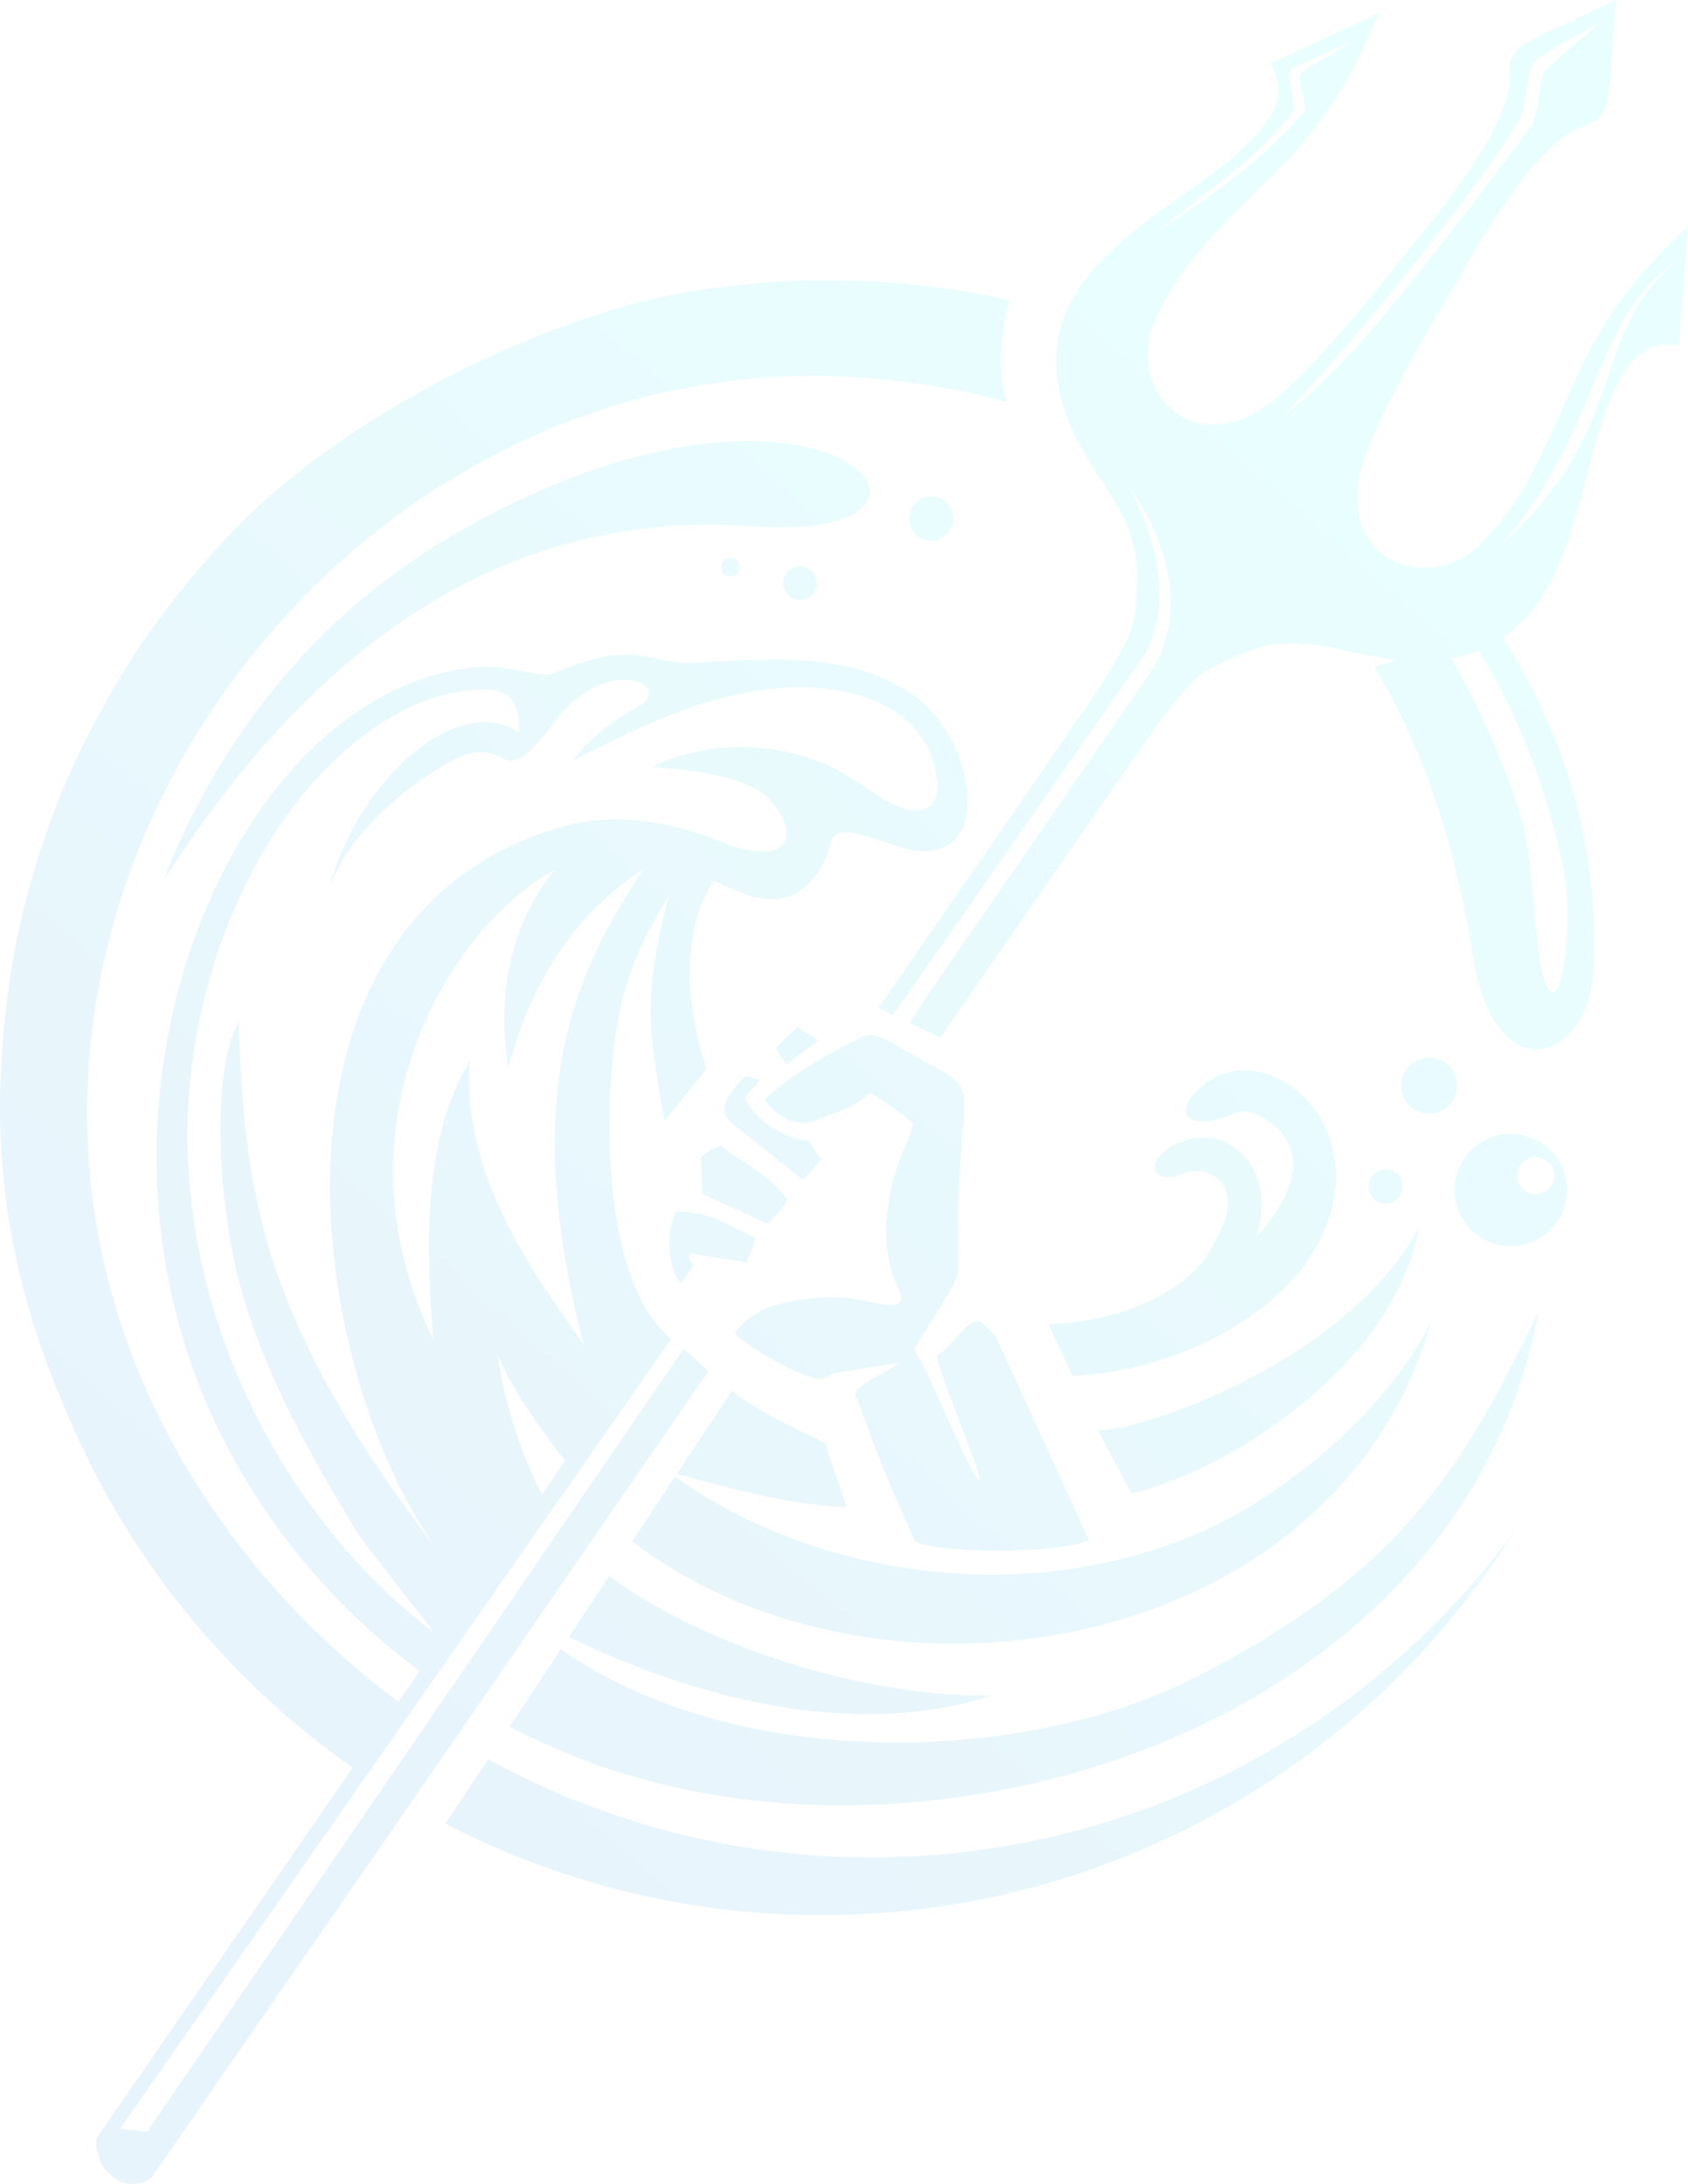
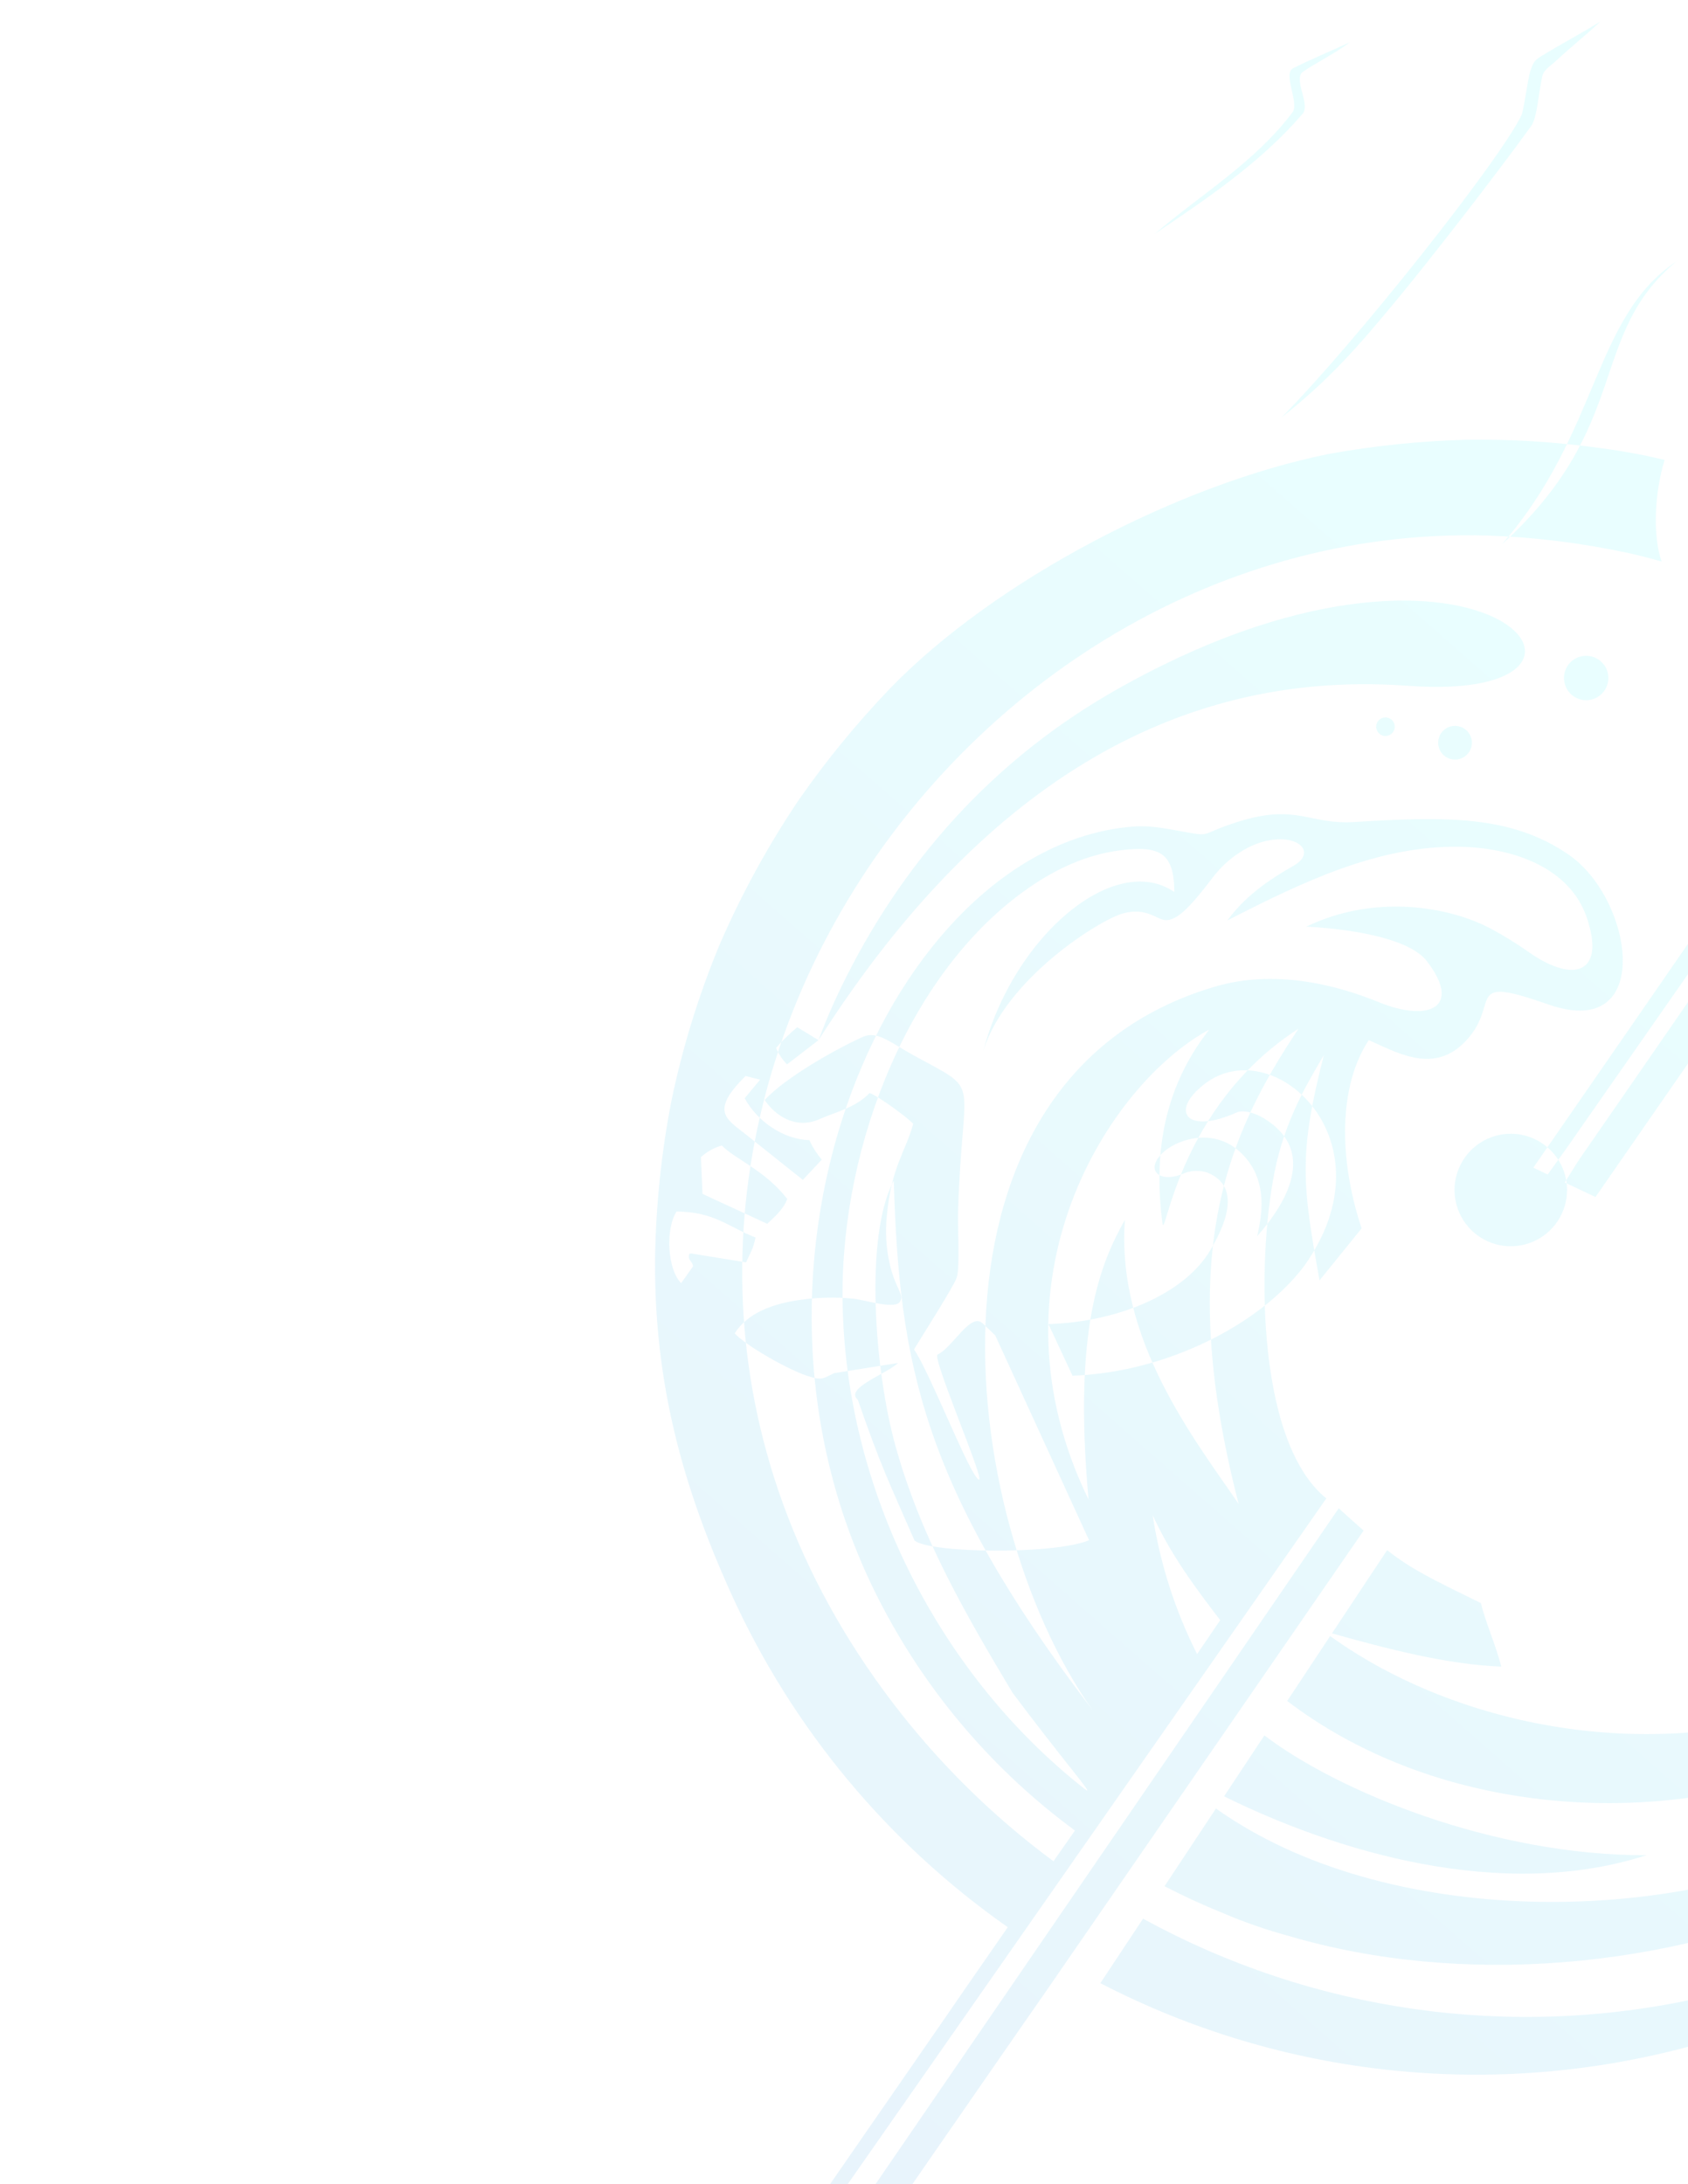
<svg xmlns="http://www.w3.org/2000/svg" xmlns:ns1="http://sodipodi.sourceforge.net/DTD/sodipodi-0.dtd" xmlns:ns2="http://www.inkscape.org/namespaces/inkscape" width="91.017mm" height="117.741mm" viewBox="0 0 91.017 117.741" version="1.1" id="svg5" ns1:docname="rt-logo.svg" ns2:version="1.2.2 (b0a8486541, 2022-12-01)">
  <ns1:namedview id="namedview7" pagecolor="#111728" bordercolor="#000000" borderopacity="0.25" ns2:showpageshadow="2" ns2:pageopacity="0" ns2:pagecheckerboard="0" ns2:deskcolor="#d1d1d1" ns2:document-units="mm" showgrid="false" ns2:zoom="1.2938725" ns2:cx="500.43572" ns2:cy="483.81893" ns2:window-width="3440" ns2:window-height="1371" ns2:window-x="0" ns2:window-y="0" ns2:window-maximized="1" ns2:current-layer="layer1" />
  <defs id="defs2">
    <linearGradient id="paint0_linear_1451_8385-3" x1="54.747" y1="352.367" x2="268.95" y2="107.906" gradientUnits="userSpaceOnUse" gradientTransform="matrix(0.265,0,0,0.265,66.409,84.697)">
      <stop stop-color="#1E92E0" id="stop11930" />
      <stop offset="1" stop-color="#27F5FF" id="stop11932" />
    </linearGradient>
  </defs>
  <g ns2:label="Layer 1" ns2:groupmode="layer" id="layer1" transform="translate(-66.409,-84.713)">
-     <path opacity="0.1" fill-rule="evenodd" clip-rule="evenodd" d="m 122.941,156.096 c 3.927,-0.13 7.401,-1.725 8.731,-3.99 0.643,-1.096 1.822,-3.371 -0.16,-4.178 -0.394,-0.13 -0.819,-0.124 -1.209,0.017 -1.39,0.632 -2.254,-0.183 -1.102,-1.174 0.714,-0.615 2.92,-1.475 4.471,0.476 0.99,1.264 0.83,2.821 0.523,4.111 1.58,-1.795 3.226,-4.557 0.421,-6.321 -0.655,-0.409 -1.247,-0.478 -1.523,-0.354 -2.638,1.199 -3.672,-0.011 -1.759,-1.513 3.712,-2.914 10.254,3.042 5.373,9.824 -2.387,3.137 -7.412,5.705 -12.468,5.884 z m 2.189,11.649 -5.056,-11.036 c -0.291,-0.291 -0.384,-0.369 -0.685,-0.657 -0.643,-0.613 -1.633,1.33 -2.425,1.685 -0.322,0.141 2.566,6.824 2.231,6.742 -0.457,-0.112 -2.623,-5.737 -3.502,-7.02 0.299,-0.503 2.143,-3.39 2.303,-3.872 0.179,-0.537 0.048,-2.787 0.07,-3.506 0.223,-7.614 1.393,-6.386 -2.435,-8.497 -1.241,-0.685 -1.93,-1.323 -2.711,-0.967 -1.498,0.683 -4.146,2.176 -5.28,3.396 0.546,0.824 1.652,1.601 2.939,1.041 0.992,-0.434 1.972,-0.632 2.718,-1.418 0.453,0.158 2.014,1.296 2.351,1.66 -0.382,1.448 -1.182,2.318 -1.418,4.943 -0.095,0.881 -0.041,1.772 0.158,2.636 0.312,1.353 0.832,1.656 0.518,2.054 -0.371,0.371 -1.934,-0.166 -2.55,-0.211 -0.889,-0.081 -1.784,-0.063 -2.669,0.053 -1.639,0.211 -2.97,0.735 -3.662,1.822 0.556,0.632 2.796,1.917 3.883,2.284 0.811,0.274 0.859,0.164 1.475,-0.135 l 3.445,-0.55 c -0.573,0.579 -2.905,1.353 -2.166,1.983 1.264,3.647 1.732,4.549 3.057,7.585 0.79,0.689 7.564,0.775 9.412,-0.015 z m -16.273,-18.395 c -0.19,0.535 -0.706,0.995 -1.079,1.338 l -3.489,-1.612 -0.088,-1.978 c 0.322,-0.295 0.708,-0.511 1.127,-0.632 0.691,0.723 2.337,1.336 3.529,2.884 z m -1.711,2.079 c -0.126,0.632 -0.291,0.843 -0.508,1.338 l -2.962,-0.48 c -0.035,0.004 -0.07,0.013 -0.103,0.025 -0.086,0.364 0.12,0.305 0.211,0.661 l -0.649,0.914 c -0.725,-0.718 -0.868,-2.876 -0.247,-3.862 2.052,0.019 2.768,0.822 4.264,1.403 z m 0.247,-8.51 -0.83,1.001 c 0.632,1.184 2.04,2.221 3.487,2.258 0.174,0.38 0.399,0.734 0.668,1.053 l -1.018,1.089 -3.049,-2.429 c -1.102,-0.874 -1.964,-1.264 -0.042,-3.171 z m 3.15,-2.132 -1.698,1.306 c -0.251,-0.255 -0.451,-0.555 -0.59,-0.885 0.348,-0.405 0.731,-0.779 1.144,-1.117 z m -35.321,-8.598 c 0.261,-0.702 0.551,-1.404 0.87,-2.107 3.137,-6.822 8.059,-12.677 14.946,-16.644 19.872,-11.421 29.519,0.653 15.966,-0.352 -14.238,-1.043 -24.385,7.5 -31.782,19.103 z m 34.078,-16.91 c 0.173,-0.048 0.357,-0.044 0.528,0.012 0.171,0.056 0.321,0.162 0.432,0.303 0.111,0.142 0.178,0.313 0.191,0.492 0.014,0.179 -0.026,0.359 -0.114,0.515 -0.088,0.157 -0.221,0.284 -0.381,0.365 -0.16,0.082 -0.341,0.114 -0.52,0.093 -0.179,-0.021 -0.347,-0.095 -0.484,-0.211 -0.137,-0.117 -0.236,-0.271 -0.285,-0.444 -0.033,-0.115 -0.042,-0.236 -0.028,-0.355 0.014,-0.119 0.052,-0.234 0.11,-0.339 0.059,-0.105 0.138,-0.196 0.232,-0.27 0.094,-0.074 0.202,-0.129 0.318,-0.161 z m -3.645,-0.47 c 0.128,-0.036 0.265,-0.02 0.381,0.044 0.116,0.065 0.202,0.173 0.238,0.301 0.036,0.128 0.02,0.265 -0.045,0.381 -0.065,0.116 -0.173,0.202 -0.301,0.238 -0.128,0.036 -0.265,0.02 -0.381,-0.044 -0.116,-0.065 -0.202,-0.173 -0.238,-0.301 -0.036,-0.128 -0.02,-0.265 0.044,-0.381 0.065,-0.116 0.173,-0.202 0.301,-0.238 z m 10.631,-3.293 c 0.228,-0.065 0.47,-0.061 0.695,0.012 0.225,0.072 0.424,0.21 0.571,0.396 0.147,0.186 0.236,0.411 0.255,0.647 0.019,0.236 -0.033,0.473 -0.148,0.679 -0.115,0.207 -0.29,0.375 -0.501,0.482 -0.211,0.108 -0.449,0.15 -0.684,0.123 -0.235,-0.028 -0.457,-0.125 -0.637,-0.279 -0.18,-0.154 -0.31,-0.358 -0.374,-0.586 -0.043,-0.151 -0.056,-0.309 -0.038,-0.465 0.018,-0.156 0.067,-0.307 0.143,-0.444 0.077,-0.137 0.179,-0.258 0.303,-0.355 0.123,-0.097 0.264,-0.169 0.415,-0.212 z m 27.179,30.214 c -0.299,0 -0.591,0.089 -0.839,0.255 -0.248,0.166 -0.442,0.402 -0.556,0.678 -0.114,0.276 -0.144,0.58 -0.086,0.873 0.058,0.293 0.202,0.562 0.414,0.774 0.211,0.211 0.48,0.355 0.773,0.413 0.293,0.059 0.597,0.028 0.873,-0.086 0.276,-0.114 0.512,-0.308 0.678,-0.556 0.166,-0.248 0.255,-0.541 0.255,-0.839 2.7e-4,-0.198 -0.038,-0.394 -0.114,-0.578 -0.075,-0.183 -0.186,-0.35 -0.326,-0.49 -0.14,-0.14 -0.306,-0.252 -0.489,-0.328 -0.183,-0.076 -0.379,-0.115 -0.577,-0.116 z m 5.752,5.364 c 0.197,0 0.39,0.059 0.554,0.168 0.164,0.11 0.292,0.265 0.367,0.447 0.075,0.182 0.095,0.382 0.057,0.576 -0.039,0.193 -0.133,0.371 -0.273,0.51 -0.139,0.139 -0.317,0.234 -0.51,0.273 -0.193,0.039 -0.394,0.019 -0.576,-0.057 -0.182,-0.075 -0.338,-0.203 -0.447,-0.367 -0.11,-0.164 -0.168,-0.357 -0.168,-0.554 0,-0.131 0.026,-0.261 0.076,-0.382 0.051,-0.121 0.124,-0.231 0.217,-0.324 0.093,-0.093 0.203,-0.166 0.325,-0.216 0.121,-0.05 0.251,-0.075 0.383,-0.075 z m -8.097,0.655 c 0.183,0 0.361,0.054 0.513,0.156 0.152,0.101 0.27,0.246 0.34,0.414 0.07,0.169 0.088,0.355 0.052,0.533 -0.036,0.179 -0.124,0.344 -0.253,0.473 -0.129,0.129 -0.294,0.217 -0.473,0.252 -0.179,0.035 -0.365,0.017 -0.533,-0.053 -0.169,-0.07 -0.313,-0.189 -0.414,-0.341 -0.101,-0.152 -0.155,-0.331 -0.155,-0.513 2.7e-4,-0.121 0.025,-0.242 0.071,-0.353 0.047,-0.112 0.115,-0.214 0.201,-0.299 0.086,-0.086 0.188,-0.153 0.301,-0.199 0.112,-0.046 0.233,-0.069 0.354,-0.069 z m -44.244,15.717 -1.241,1.82 c -1.189,-2.354 -1.997,-4.881 -2.396,-7.488 1.007,2.191 2.332,3.948 3.647,5.667 z m -7.092,-6.485 c -0.843,-9.296 0.649,-12.757 1.959,-15.106 -0.48,6.479 3.759,11.84 6.133,15.319 -3.51,-13.608 -0.489,-20.026 3.222,-25.617 -6.555,4.214 -7.191,11.607 -7.336,10.461 -0.409,-3.228 -0.173,-6.976 2.528,-10.418 -5.427,2.927 -12.255,13.583 -6.495,25.362 z m 54.89,-36.771 c 0.505,-0.09 0.999,-0.232 1.475,-0.421 1.949,3.16 3.51,6.953 4.494,11.43 0.902,4.102 -0.529,10.572 -1.3,4.557 -0.23,-1.799 -0.284,-3.649 -0.609,-5.689 -0.289,-1.867 -1.772,-5.798 -4.06,-9.877 z m -27.557,20.436 c 5.191,-7.496 9.169,-13.235 10.576,-15.26 0.9,-1.294 1.848,-2.657 2.914,-3.82 0.759,-0.826 2.027,-1.294 3.072,-1.73 1.742,-0.725 3.744,-0.421 5.52,0.012 0.307,0.076 2.151,0.398 2.465,0.459 -0.283,0.183 -1.233,0.228 -1.087,0.472 2.657,4.424 4.353,9.649 5.267,15.549 0.211,1.325 0.632,2.884 1.511,3.934 0.512,0.609 1.214,1.07 2.037,1.018 0.824,-0.053 1.475,-0.565 1.926,-1.186 0.672,-0.906 0.965,-2.088 1.018,-3.2 0.207,-4.423 -0.585,-8.836 -2.318,-12.911 -0.717,-1.698 -1.576,-3.331 -2.568,-4.884 0.37,-0.253 0.714,-0.541 1.028,-0.86 2.528,-2.566 3.122,-6.953 4.154,-10.294 0.388,-1.264 1.054,-3.097 2.048,-4.016 0.559,-0.512 1.108,-0.651 1.848,-0.632 h 0.407 l 0.493,-6.386 -0.815,0.792 c -1.102,1.052 -2.104,2.204 -2.994,3.441 -0.708,1.012 -1.333,2.079 -1.869,3.192 -0.447,0.914 -0.843,1.848 -1.264,2.775 -0.468,1.053 -0.95,2.086 -1.475,3.103 -0.755,1.501 -1.762,2.862 -2.977,4.022 -2.798,2.556 -8.339,0.584 -5.784,-5.543 0.457,-1.096 0.984,-2.168 1.534,-3.219 0.655,-1.264 1.355,-2.488 2.067,-3.71 0.563,-0.961 1.138,-1.913 1.685,-2.874 0.875,-1.551 1.852,-3.043 2.922,-4.467 0.579,-0.779 1.243,-1.49 1.98,-2.12 0.366,-0.305 0.776,-0.553 1.216,-0.737 0.307,-0.097 0.6,-0.233 0.872,-0.405 0.293,-0.253 0.486,-0.603 0.542,-0.986 0.121,-0.657 0.192,-1.321 0.211,-1.989 l 0.267,-3.476 -3.147,1.475 c -0.619,0.257 -1.217,0.562 -1.789,0.912 -0.339,0.189 -0.598,0.493 -0.731,0.857 -0.065,0.315 -0.089,0.637 -0.07,0.959 -0.016,0.476 -0.104,0.947 -0.259,1.397 -0.327,0.913 -0.756,1.786 -1.281,2.602 -0.95,1.509 -1.999,2.952 -3.141,4.321 -0.702,0.862 -1.389,1.738 -2.088,2.602 -0.889,1.1 -1.795,2.191 -2.739,3.249 -0.79,0.891 -1.603,1.763 -2.476,2.577 -4.823,4.559 -8.663,0.162 -7.231,-3.447 0.655,-1.549 1.571,-2.974 2.707,-4.214 0.765,-0.855 1.563,-1.686 2.376,-2.484 0.72,-0.716 1.452,-1.426 2.147,-2.168 0.849,-0.895 1.624,-1.857 2.317,-2.878 0.841,-1.27 1.563,-2.615 2.157,-4.018 l 0.451,-1.043 -5.798,2.724 0.152,0.375 c 0.276,0.687 0.339,1.251 0.059,1.955 -0.506,1.264 -1.991,2.528 -3.03,3.337 -1.095,0.843 -2.254,1.627 -3.371,2.448 -1.839,1.351 -3.809,2.966 -4.78,5.084 -1.475,3.23 -0.101,6.504 1.774,9.23 1.036,1.506 2.029,3.272 1.968,5.158 -0.036,1.133 -0.025,2.484 -0.529,3.487 -0.754,1.418 -1.602,2.784 -2.537,4.089 -1.407,2.052 -5.526,8.006 -10.892,15.768 l 0.775,0.367 0.948,-1.317 12.679,-18.172 c 1.199,-2.046 1.054,-5.341 -0.883,-8.979 2.475,3.371 3.011,7.397 1.079,10.113 -3.306,4.774 -8.552,12.395 -12.146,17.579 l -0.758,1.207 z m 10.304,24.577 c 4.918,-1.121 14.101,-6.653 15.528,-14.403 -3.858,7.254 -14.908,11.021 -17.348,11.002 z m -24.513,-1.054 c 3.002,0.843 6.234,1.685 9.129,1.793 -0.261,-1.054 -0.843,-2.377 -1.1,-3.424 -2.659,-1.304 -3.716,-1.81 -5.056,-2.853 z m -2.415,3.645 c 13.456,10.271 38.01,6.095 43.087,-11.845 -2.671,5.267 -8.512,9.717 -12.719,11.472 -10.014,4.178 -21.18,1.837 -28.051,-3.128 z m -3.403,5.141 c 5.899,2.916 14.887,5.718 22.779,3.175 -8.339,0.021 -16.701,-3.485 -20.605,-6.46 z m -3.211,4.846 c 1.008,0.523 2.039,0.997 3.091,1.424 1.179,0.507 2.393,0.93 3.632,1.264 18.359,5.414 44.764,-3.453 48.772,-25.072 -4.003,8.234 -7.241,14.015 -18.591,19.758 -9.531,4.823 -25.053,4.911 -34.131,-1.565 z m -3.46,5.227 c 9.834,5.089 21.222,6.292 31.902,3.37 10.68,-2.922 19.87,-9.754 25.744,-19.14 -6.161,8.417 -15.174,14.306 -25.357,16.568 -10.183,2.262 -20.841,0.742 -29.986,-4.277 z m -15.871,19.128 c 1.475,-2.145 5.836,-8.438 11.465,-16.57 l 1.264,-1.814 17.337,-25.143 c -0.394,-0.343 -0.832,-0.74 -1.342,-1.203 l -28.929,42.202 -1.475,-0.137 29.736,-42.598 c -3.908,-3.145 -3.748,-13.509 -2.686,-18.081 0.632,-2.752 1.974,-4.797 2.553,-5.821 -1.384,5.389 -1.154,7.012 -0.234,12.15 l 2.269,-2.804 c -1.264,-3.807 -1.226,-7.715 0.386,-10.149 1.626,0.714 3.702,1.97 5.463,-0.223 1.532,-1.907 -0.236,-3.262 4.213,-1.702 5.737,2.014 4.612,-5.646 1.113,-8.065 -3.114,-2.155 -6.685,-2.071 -11.575,-1.768 -2.45,0.154 -3.08,-1.026 -6.308,0 -2.216,0.706 -1.199,0.83 -3.321,0.445 -1.197,-0.211 -1.787,-0.307 -3.118,-0.107 -12.717,1.911 -22.101,24.159 -12.671,41.992 2.499,4.745 6.041,8.861 10.361,12.039 l -1.157,1.656 c -3.265,-2.415 -6.173,-5.278 -8.638,-8.505 -21.113,-27.638 2.107,-63.783 32.012,-62.966 2.532,0.086 5.05,0.396 7.528,0.925 h 0.013 c 0.63,0.14 1.256,0.3 1.875,0.478 -0.495,-1.437 -0.377,-3.702 0.16,-5.478 -0.324,-0.076 -0.651,-0.152 -0.98,-0.223 -0.843,-0.166 -1.675,-0.318 -2.528,-0.421 -2.401,-0.335 -4.824,-0.483 -7.248,-0.442 -2.456,0.07 -4.903,0.323 -7.321,0.758 -8.105,1.624 -18.058,6.822 -23.71,12.673 -1.772,1.851 -3.398,3.836 -4.865,5.937 -1.668,2.471 -3.105,5.092 -4.292,7.827 -1.133,2.727 -2.007,5.555 -2.608,8.447 -0.549,2.829 -0.844,5.702 -0.883,8.583 -0.036,6.609 1.464,12.161 4.132,18.039 3.272,7.197 8.414,13.386 14.889,17.923 l -2.337,3.371 -0.263,0.381 -0.261,0.379 -0.259,0.379 -0.257,0.373 c -5.141,7.425 -9.059,13.094 -10.439,15.085 -0.162,1.683 1.426,3.116 2.935,2.18 z m 15.043,-29.584 c -7.795,-6.11 -12.98,-16.103 -13.073,-26.458 -0.076,-8.404 3.676,-17.74 10.056,-22.147 1.45,-1.001 3.084,-1.778 4.911,-2.01 2.155,-0.274 2.912,0.143 2.922,2.246 -3.213,-2.204 -8.674,2.36 -10.3,8.573 1.188,-3.887 6.285,-7.09 7.559,-7.427 1.275,-0.337 1.816,0.377 2.296,0.369 0.592,0 1.231,-0.602 2.562,-2.353 0.7,-0.918 1.957,-1.873 3.314,-1.993 1.452,-0.131 2.121,0.779 1.001,1.414 -1.386,0.784 -2.652,1.685 -3.571,2.95 4.176,-2.143 8.187,-4.035 12.502,-3.971 2.899,0.042 5.969,1.117 6.883,3.834 1.007,2.992 -0.697,3.523 -3.059,1.896 -0.694,-0.494 -1.419,-0.942 -2.17,-1.342 -2.223,-1.163 -6.207,-1.865 -9.902,-0.082 1.97,0.097 5.467,0.525 6.502,1.86 1.896,2.452 0.169,3.339 -2.615,2.202 -1.968,-0.805 -5.383,-1.822 -8.758,-0.843 -16.741,4.879 -14.059,28.525 -6.681,38.977 -9.19,-12.043 -10.399,-18.711 -10.69,-28.497 -1.589,2.95 -1.037,10.203 0.076,14.238 1.355,4.905 3.702,8.977 6.321,13.353 2.663,3.569 4.555,5.722 3.915,5.208 z M 150.298,88.004 c 0.826,-0.769 1.589,-1.367 2.415,-2.136 -1.054,0.655 -2.153,1.228 -3.217,1.884 -0.365,0.225 -0.421,0.364 -0.565,0.769 -0.173,0.586 -0.299,1.793 -0.472,2.381 -1.197,2.492 -9.009,12.325 -12.953,16.32 2.591,-2.048 4.125,-3.811 6.266,-6.403 1.789,-2.164 5.256,-6.622 7.184,-9.293 0.337,-0.421 0.4,-1.761 0.617,-2.718 0.076,-0.331 0.478,-0.573 0.725,-0.803 z m -13.631,0.577 c 0.535,-0.39 1.745,-0.992 2.528,-1.589 -1.024,0.468 -2.225,0.973 -3.068,1.405 -0.558,0.284 0.35,1.873 -0.028,2.374 -2.035,2.699 -4.917,4.403 -7.429,6.552 2.775,-1.873 5.708,-3.834 7.975,-6.474 0.442,-0.506 -0.527,-1.877 0.021,-2.269 z m 20.167,10.206 c -4.523,2.964 -4.171,9.232 -9.449,15.277 7.068,-6.411 4.597,-11.282 9.441,-15.277 z m -8.963,47.046 c -0.6,0 -1.187,0.178 -1.685,0.511 -0.499,0.333 -0.888,0.807 -1.118,1.362 -0.229,0.555 -0.29,1.164 -0.173,1.753 0.117,0.588 0.406,1.129 0.83,1.553 0.424,0.424 0.965,0.713 1.553,0.83 0.588,0.117 1.199,0.057 1.753,-0.173 0.554,-0.23 1.028,-0.618 1.362,-1.117 0.333,-0.499 0.511,-1.086 0.511,-1.685 0,-0.399 -0.079,-0.795 -0.232,-1.163 -0.153,-0.369 -0.377,-0.704 -0.66,-0.985 -0.283,-0.282 -0.618,-0.505 -0.987,-0.657 -0.369,-0.152 -0.764,-0.23 -1.164,-0.229 z" fill="url(#paint0_linear_1451_8385)" id="path11928" style="fill:url(#paint0_linear_1451_8385-3);stroke-width:0.265" ns2:export-filename="./path11928.svg" ns2:export-xdpi="96" ns2:export-ydpi="96" />
+     <path opacity="0.1" fill-rule="evenodd" clip-rule="evenodd" d="m 122.941,156.096 c 3.927,-0.13 7.401,-1.725 8.731,-3.99 0.643,-1.096 1.822,-3.371 -0.16,-4.178 -0.394,-0.13 -0.819,-0.124 -1.209,0.017 -1.39,0.632 -2.254,-0.183 -1.102,-1.174 0.714,-0.615 2.92,-1.475 4.471,0.476 0.99,1.264 0.83,2.821 0.523,4.111 1.58,-1.795 3.226,-4.557 0.421,-6.321 -0.655,-0.409 -1.247,-0.478 -1.523,-0.354 -2.638,1.199 -3.672,-0.011 -1.759,-1.513 3.712,-2.914 10.254,3.042 5.373,9.824 -2.387,3.137 -7.412,5.705 -12.468,5.884 z m 2.189,11.649 -5.056,-11.036 c -0.291,-0.291 -0.384,-0.369 -0.685,-0.657 -0.643,-0.613 -1.633,1.33 -2.425,1.685 -0.322,0.141 2.566,6.824 2.231,6.742 -0.457,-0.112 -2.623,-5.737 -3.502,-7.02 0.299,-0.503 2.143,-3.39 2.303,-3.872 0.179,-0.537 0.048,-2.787 0.07,-3.506 0.223,-7.614 1.393,-6.386 -2.435,-8.497 -1.241,-0.685 -1.93,-1.323 -2.711,-0.967 -1.498,0.683 -4.146,2.176 -5.28,3.396 0.546,0.824 1.652,1.601 2.939,1.041 0.992,-0.434 1.972,-0.632 2.718,-1.418 0.453,0.158 2.014,1.296 2.351,1.66 -0.382,1.448 -1.182,2.318 -1.418,4.943 -0.095,0.881 -0.041,1.772 0.158,2.636 0.312,1.353 0.832,1.656 0.518,2.054 -0.371,0.371 -1.934,-0.166 -2.55,-0.211 -0.889,-0.081 -1.784,-0.063 -2.669,0.053 -1.639,0.211 -2.97,0.735 -3.662,1.822 0.556,0.632 2.796,1.917 3.883,2.284 0.811,0.274 0.859,0.164 1.475,-0.135 l 3.445,-0.55 c -0.573,0.579 -2.905,1.353 -2.166,1.983 1.264,3.647 1.732,4.549 3.057,7.585 0.79,0.689 7.564,0.775 9.412,-0.015 z m -16.273,-18.395 c -0.19,0.535 -0.706,0.995 -1.079,1.338 l -3.489,-1.612 -0.088,-1.978 c 0.322,-0.295 0.708,-0.511 1.127,-0.632 0.691,0.723 2.337,1.336 3.529,2.884 z m -1.711,2.079 c -0.126,0.632 -0.291,0.843 -0.508,1.338 l -2.962,-0.48 c -0.035,0.004 -0.07,0.013 -0.103,0.025 -0.086,0.364 0.12,0.305 0.211,0.661 l -0.649,0.914 c -0.725,-0.718 -0.868,-2.876 -0.247,-3.862 2.052,0.019 2.768,0.822 4.264,1.403 z m 0.247,-8.51 -0.83,1.001 c 0.632,1.184 2.04,2.221 3.487,2.258 0.174,0.38 0.399,0.734 0.668,1.053 l -1.018,1.089 -3.049,-2.429 c -1.102,-0.874 -1.964,-1.264 -0.042,-3.171 z m 3.15,-2.132 -1.698,1.306 c -0.251,-0.255 -0.451,-0.555 -0.59,-0.885 0.348,-0.405 0.731,-0.779 1.144,-1.117 z c 0.261,-0.702 0.551,-1.404 0.87,-2.107 3.137,-6.822 8.059,-12.677 14.946,-16.644 19.872,-11.421 29.519,0.653 15.966,-0.352 -14.238,-1.043 -24.385,7.5 -31.782,19.103 z m 34.078,-16.91 c 0.173,-0.048 0.357,-0.044 0.528,0.012 0.171,0.056 0.321,0.162 0.432,0.303 0.111,0.142 0.178,0.313 0.191,0.492 0.014,0.179 -0.026,0.359 -0.114,0.515 -0.088,0.157 -0.221,0.284 -0.381,0.365 -0.16,0.082 -0.341,0.114 -0.52,0.093 -0.179,-0.021 -0.347,-0.095 -0.484,-0.211 -0.137,-0.117 -0.236,-0.271 -0.285,-0.444 -0.033,-0.115 -0.042,-0.236 -0.028,-0.355 0.014,-0.119 0.052,-0.234 0.11,-0.339 0.059,-0.105 0.138,-0.196 0.232,-0.27 0.094,-0.074 0.202,-0.129 0.318,-0.161 z m -3.645,-0.47 c 0.128,-0.036 0.265,-0.02 0.381,0.044 0.116,0.065 0.202,0.173 0.238,0.301 0.036,0.128 0.02,0.265 -0.045,0.381 -0.065,0.116 -0.173,0.202 -0.301,0.238 -0.128,0.036 -0.265,0.02 -0.381,-0.044 -0.116,-0.065 -0.202,-0.173 -0.238,-0.301 -0.036,-0.128 -0.02,-0.265 0.044,-0.381 0.065,-0.116 0.173,-0.202 0.301,-0.238 z m 10.631,-3.293 c 0.228,-0.065 0.47,-0.061 0.695,0.012 0.225,0.072 0.424,0.21 0.571,0.396 0.147,0.186 0.236,0.411 0.255,0.647 0.019,0.236 -0.033,0.473 -0.148,0.679 -0.115,0.207 -0.29,0.375 -0.501,0.482 -0.211,0.108 -0.449,0.15 -0.684,0.123 -0.235,-0.028 -0.457,-0.125 -0.637,-0.279 -0.18,-0.154 -0.31,-0.358 -0.374,-0.586 -0.043,-0.151 -0.056,-0.309 -0.038,-0.465 0.018,-0.156 0.067,-0.307 0.143,-0.444 0.077,-0.137 0.179,-0.258 0.303,-0.355 0.123,-0.097 0.264,-0.169 0.415,-0.212 z m 27.179,30.214 c -0.299,0 -0.591,0.089 -0.839,0.255 -0.248,0.166 -0.442,0.402 -0.556,0.678 -0.114,0.276 -0.144,0.58 -0.086,0.873 0.058,0.293 0.202,0.562 0.414,0.774 0.211,0.211 0.48,0.355 0.773,0.413 0.293,0.059 0.597,0.028 0.873,-0.086 0.276,-0.114 0.512,-0.308 0.678,-0.556 0.166,-0.248 0.255,-0.541 0.255,-0.839 2.7e-4,-0.198 -0.038,-0.394 -0.114,-0.578 -0.075,-0.183 -0.186,-0.35 -0.326,-0.49 -0.14,-0.14 -0.306,-0.252 -0.489,-0.328 -0.183,-0.076 -0.379,-0.115 -0.577,-0.116 z m 5.752,5.364 c 0.197,0 0.39,0.059 0.554,0.168 0.164,0.11 0.292,0.265 0.367,0.447 0.075,0.182 0.095,0.382 0.057,0.576 -0.039,0.193 -0.133,0.371 -0.273,0.51 -0.139,0.139 -0.317,0.234 -0.51,0.273 -0.193,0.039 -0.394,0.019 -0.576,-0.057 -0.182,-0.075 -0.338,-0.203 -0.447,-0.367 -0.11,-0.164 -0.168,-0.357 -0.168,-0.554 0,-0.131 0.026,-0.261 0.076,-0.382 0.051,-0.121 0.124,-0.231 0.217,-0.324 0.093,-0.093 0.203,-0.166 0.325,-0.216 0.121,-0.05 0.251,-0.075 0.383,-0.075 z m -8.097,0.655 c 0.183,0 0.361,0.054 0.513,0.156 0.152,0.101 0.27,0.246 0.34,0.414 0.07,0.169 0.088,0.355 0.052,0.533 -0.036,0.179 -0.124,0.344 -0.253,0.473 -0.129,0.129 -0.294,0.217 -0.473,0.252 -0.179,0.035 -0.365,0.017 -0.533,-0.053 -0.169,-0.07 -0.313,-0.189 -0.414,-0.341 -0.101,-0.152 -0.155,-0.331 -0.155,-0.513 2.7e-4,-0.121 0.025,-0.242 0.071,-0.353 0.047,-0.112 0.115,-0.214 0.201,-0.299 0.086,-0.086 0.188,-0.153 0.301,-0.199 0.112,-0.046 0.233,-0.069 0.354,-0.069 z m -44.244,15.717 -1.241,1.82 c -1.189,-2.354 -1.997,-4.881 -2.396,-7.488 1.007,2.191 2.332,3.948 3.647,5.667 z m -7.092,-6.485 c -0.843,-9.296 0.649,-12.757 1.959,-15.106 -0.48,6.479 3.759,11.84 6.133,15.319 -3.51,-13.608 -0.489,-20.026 3.222,-25.617 -6.555,4.214 -7.191,11.607 -7.336,10.461 -0.409,-3.228 -0.173,-6.976 2.528,-10.418 -5.427,2.927 -12.255,13.583 -6.495,25.362 z m 54.89,-36.771 c 0.505,-0.09 0.999,-0.232 1.475,-0.421 1.949,3.16 3.51,6.953 4.494,11.43 0.902,4.102 -0.529,10.572 -1.3,4.557 -0.23,-1.799 -0.284,-3.649 -0.609,-5.689 -0.289,-1.867 -1.772,-5.798 -4.06,-9.877 z m -27.557,20.436 c 5.191,-7.496 9.169,-13.235 10.576,-15.26 0.9,-1.294 1.848,-2.657 2.914,-3.82 0.759,-0.826 2.027,-1.294 3.072,-1.73 1.742,-0.725 3.744,-0.421 5.52,0.012 0.307,0.076 2.151,0.398 2.465,0.459 -0.283,0.183 -1.233,0.228 -1.087,0.472 2.657,4.424 4.353,9.649 5.267,15.549 0.211,1.325 0.632,2.884 1.511,3.934 0.512,0.609 1.214,1.07 2.037,1.018 0.824,-0.053 1.475,-0.565 1.926,-1.186 0.672,-0.906 0.965,-2.088 1.018,-3.2 0.207,-4.423 -0.585,-8.836 -2.318,-12.911 -0.717,-1.698 -1.576,-3.331 -2.568,-4.884 0.37,-0.253 0.714,-0.541 1.028,-0.86 2.528,-2.566 3.122,-6.953 4.154,-10.294 0.388,-1.264 1.054,-3.097 2.048,-4.016 0.559,-0.512 1.108,-0.651 1.848,-0.632 h 0.407 l 0.493,-6.386 -0.815,0.792 c -1.102,1.052 -2.104,2.204 -2.994,3.441 -0.708,1.012 -1.333,2.079 -1.869,3.192 -0.447,0.914 -0.843,1.848 -1.264,2.775 -0.468,1.053 -0.95,2.086 -1.475,3.103 -0.755,1.501 -1.762,2.862 -2.977,4.022 -2.798,2.556 -8.339,0.584 -5.784,-5.543 0.457,-1.096 0.984,-2.168 1.534,-3.219 0.655,-1.264 1.355,-2.488 2.067,-3.71 0.563,-0.961 1.138,-1.913 1.685,-2.874 0.875,-1.551 1.852,-3.043 2.922,-4.467 0.579,-0.779 1.243,-1.49 1.98,-2.12 0.366,-0.305 0.776,-0.553 1.216,-0.737 0.307,-0.097 0.6,-0.233 0.872,-0.405 0.293,-0.253 0.486,-0.603 0.542,-0.986 0.121,-0.657 0.192,-1.321 0.211,-1.989 l 0.267,-3.476 -3.147,1.475 c -0.619,0.257 -1.217,0.562 -1.789,0.912 -0.339,0.189 -0.598,0.493 -0.731,0.857 -0.065,0.315 -0.089,0.637 -0.07,0.959 -0.016,0.476 -0.104,0.947 -0.259,1.397 -0.327,0.913 -0.756,1.786 -1.281,2.602 -0.95,1.509 -1.999,2.952 -3.141,4.321 -0.702,0.862 -1.389,1.738 -2.088,2.602 -0.889,1.1 -1.795,2.191 -2.739,3.249 -0.79,0.891 -1.603,1.763 -2.476,2.577 -4.823,4.559 -8.663,0.162 -7.231,-3.447 0.655,-1.549 1.571,-2.974 2.707,-4.214 0.765,-0.855 1.563,-1.686 2.376,-2.484 0.72,-0.716 1.452,-1.426 2.147,-2.168 0.849,-0.895 1.624,-1.857 2.317,-2.878 0.841,-1.27 1.563,-2.615 2.157,-4.018 l 0.451,-1.043 -5.798,2.724 0.152,0.375 c 0.276,0.687 0.339,1.251 0.059,1.955 -0.506,1.264 -1.991,2.528 -3.03,3.337 -1.095,0.843 -2.254,1.627 -3.371,2.448 -1.839,1.351 -3.809,2.966 -4.78,5.084 -1.475,3.23 -0.101,6.504 1.774,9.23 1.036,1.506 2.029,3.272 1.968,5.158 -0.036,1.133 -0.025,2.484 -0.529,3.487 -0.754,1.418 -1.602,2.784 -2.537,4.089 -1.407,2.052 -5.526,8.006 -10.892,15.768 l 0.775,0.367 0.948,-1.317 12.679,-18.172 c 1.199,-2.046 1.054,-5.341 -0.883,-8.979 2.475,3.371 3.011,7.397 1.079,10.113 -3.306,4.774 -8.552,12.395 -12.146,17.579 l -0.758,1.207 z m 10.304,24.577 c 4.918,-1.121 14.101,-6.653 15.528,-14.403 -3.858,7.254 -14.908,11.021 -17.348,11.002 z m -24.513,-1.054 c 3.002,0.843 6.234,1.685 9.129,1.793 -0.261,-1.054 -0.843,-2.377 -1.1,-3.424 -2.659,-1.304 -3.716,-1.81 -5.056,-2.853 z m -2.415,3.645 c 13.456,10.271 38.01,6.095 43.087,-11.845 -2.671,5.267 -8.512,9.717 -12.719,11.472 -10.014,4.178 -21.18,1.837 -28.051,-3.128 z m -3.403,5.141 c 5.899,2.916 14.887,5.718 22.779,3.175 -8.339,0.021 -16.701,-3.485 -20.605,-6.46 z m -3.211,4.846 c 1.008,0.523 2.039,0.997 3.091,1.424 1.179,0.507 2.393,0.93 3.632,1.264 18.359,5.414 44.764,-3.453 48.772,-25.072 -4.003,8.234 -7.241,14.015 -18.591,19.758 -9.531,4.823 -25.053,4.911 -34.131,-1.565 z m -3.46,5.227 c 9.834,5.089 21.222,6.292 31.902,3.37 10.68,-2.922 19.87,-9.754 25.744,-19.14 -6.161,8.417 -15.174,14.306 -25.357,16.568 -10.183,2.262 -20.841,0.742 -29.986,-4.277 z m -15.871,19.128 c 1.475,-2.145 5.836,-8.438 11.465,-16.57 l 1.264,-1.814 17.337,-25.143 c -0.394,-0.343 -0.832,-0.74 -1.342,-1.203 l -28.929,42.202 -1.475,-0.137 29.736,-42.598 c -3.908,-3.145 -3.748,-13.509 -2.686,-18.081 0.632,-2.752 1.974,-4.797 2.553,-5.821 -1.384,5.389 -1.154,7.012 -0.234,12.15 l 2.269,-2.804 c -1.264,-3.807 -1.226,-7.715 0.386,-10.149 1.626,0.714 3.702,1.97 5.463,-0.223 1.532,-1.907 -0.236,-3.262 4.213,-1.702 5.737,2.014 4.612,-5.646 1.113,-8.065 -3.114,-2.155 -6.685,-2.071 -11.575,-1.768 -2.45,0.154 -3.08,-1.026 -6.308,0 -2.216,0.706 -1.199,0.83 -3.321,0.445 -1.197,-0.211 -1.787,-0.307 -3.118,-0.107 -12.717,1.911 -22.101,24.159 -12.671,41.992 2.499,4.745 6.041,8.861 10.361,12.039 l -1.157,1.656 c -3.265,-2.415 -6.173,-5.278 -8.638,-8.505 -21.113,-27.638 2.107,-63.783 32.012,-62.966 2.532,0.086 5.05,0.396 7.528,0.925 h 0.013 c 0.63,0.14 1.256,0.3 1.875,0.478 -0.495,-1.437 -0.377,-3.702 0.16,-5.478 -0.324,-0.076 -0.651,-0.152 -0.98,-0.223 -0.843,-0.166 -1.675,-0.318 -2.528,-0.421 -2.401,-0.335 -4.824,-0.483 -7.248,-0.442 -2.456,0.07 -4.903,0.323 -7.321,0.758 -8.105,1.624 -18.058,6.822 -23.71,12.673 -1.772,1.851 -3.398,3.836 -4.865,5.937 -1.668,2.471 -3.105,5.092 -4.292,7.827 -1.133,2.727 -2.007,5.555 -2.608,8.447 -0.549,2.829 -0.844,5.702 -0.883,8.583 -0.036,6.609 1.464,12.161 4.132,18.039 3.272,7.197 8.414,13.386 14.889,17.923 l -2.337,3.371 -0.263,0.381 -0.261,0.379 -0.259,0.379 -0.257,0.373 c -5.141,7.425 -9.059,13.094 -10.439,15.085 -0.162,1.683 1.426,3.116 2.935,2.18 z m 15.043,-29.584 c -7.795,-6.11 -12.98,-16.103 -13.073,-26.458 -0.076,-8.404 3.676,-17.74 10.056,-22.147 1.45,-1.001 3.084,-1.778 4.911,-2.01 2.155,-0.274 2.912,0.143 2.922,2.246 -3.213,-2.204 -8.674,2.36 -10.3,8.573 1.188,-3.887 6.285,-7.09 7.559,-7.427 1.275,-0.337 1.816,0.377 2.296,0.369 0.592,0 1.231,-0.602 2.562,-2.353 0.7,-0.918 1.957,-1.873 3.314,-1.993 1.452,-0.131 2.121,0.779 1.001,1.414 -1.386,0.784 -2.652,1.685 -3.571,2.95 4.176,-2.143 8.187,-4.035 12.502,-3.971 2.899,0.042 5.969,1.117 6.883,3.834 1.007,2.992 -0.697,3.523 -3.059,1.896 -0.694,-0.494 -1.419,-0.942 -2.17,-1.342 -2.223,-1.163 -6.207,-1.865 -9.902,-0.082 1.97,0.097 5.467,0.525 6.502,1.86 1.896,2.452 0.169,3.339 -2.615,2.202 -1.968,-0.805 -5.383,-1.822 -8.758,-0.843 -16.741,4.879 -14.059,28.525 -6.681,38.977 -9.19,-12.043 -10.399,-18.711 -10.69,-28.497 -1.589,2.95 -1.037,10.203 0.076,14.238 1.355,4.905 3.702,8.977 6.321,13.353 2.663,3.569 4.555,5.722 3.915,5.208 z M 150.298,88.004 c 0.826,-0.769 1.589,-1.367 2.415,-2.136 -1.054,0.655 -2.153,1.228 -3.217,1.884 -0.365,0.225 -0.421,0.364 -0.565,0.769 -0.173,0.586 -0.299,1.793 -0.472,2.381 -1.197,2.492 -9.009,12.325 -12.953,16.32 2.591,-2.048 4.125,-3.811 6.266,-6.403 1.789,-2.164 5.256,-6.622 7.184,-9.293 0.337,-0.421 0.4,-1.761 0.617,-2.718 0.076,-0.331 0.478,-0.573 0.725,-0.803 z m -13.631,0.577 c 0.535,-0.39 1.745,-0.992 2.528,-1.589 -1.024,0.468 -2.225,0.973 -3.068,1.405 -0.558,0.284 0.35,1.873 -0.028,2.374 -2.035,2.699 -4.917,4.403 -7.429,6.552 2.775,-1.873 5.708,-3.834 7.975,-6.474 0.442,-0.506 -0.527,-1.877 0.021,-2.269 z m 20.167,10.206 c -4.523,2.964 -4.171,9.232 -9.449,15.277 7.068,-6.411 4.597,-11.282 9.441,-15.277 z m -8.963,47.046 c -0.6,0 -1.187,0.178 -1.685,0.511 -0.499,0.333 -0.888,0.807 -1.118,1.362 -0.229,0.555 -0.29,1.164 -0.173,1.753 0.117,0.588 0.406,1.129 0.83,1.553 0.424,0.424 0.965,0.713 1.553,0.83 0.588,0.117 1.199,0.057 1.753,-0.173 0.554,-0.23 1.028,-0.618 1.362,-1.117 0.333,-0.499 0.511,-1.086 0.511,-1.685 0,-0.399 -0.079,-0.795 -0.232,-1.163 -0.153,-0.369 -0.377,-0.704 -0.66,-0.985 -0.283,-0.282 -0.618,-0.505 -0.987,-0.657 -0.369,-0.152 -0.764,-0.23 -1.164,-0.229 z" fill="url(#paint0_linear_1451_8385)" id="path11928" style="fill:url(#paint0_linear_1451_8385-3);stroke-width:0.265" ns2:export-filename="./path11928.svg" ns2:export-xdpi="96" ns2:export-ydpi="96" />
  </g>
</svg>